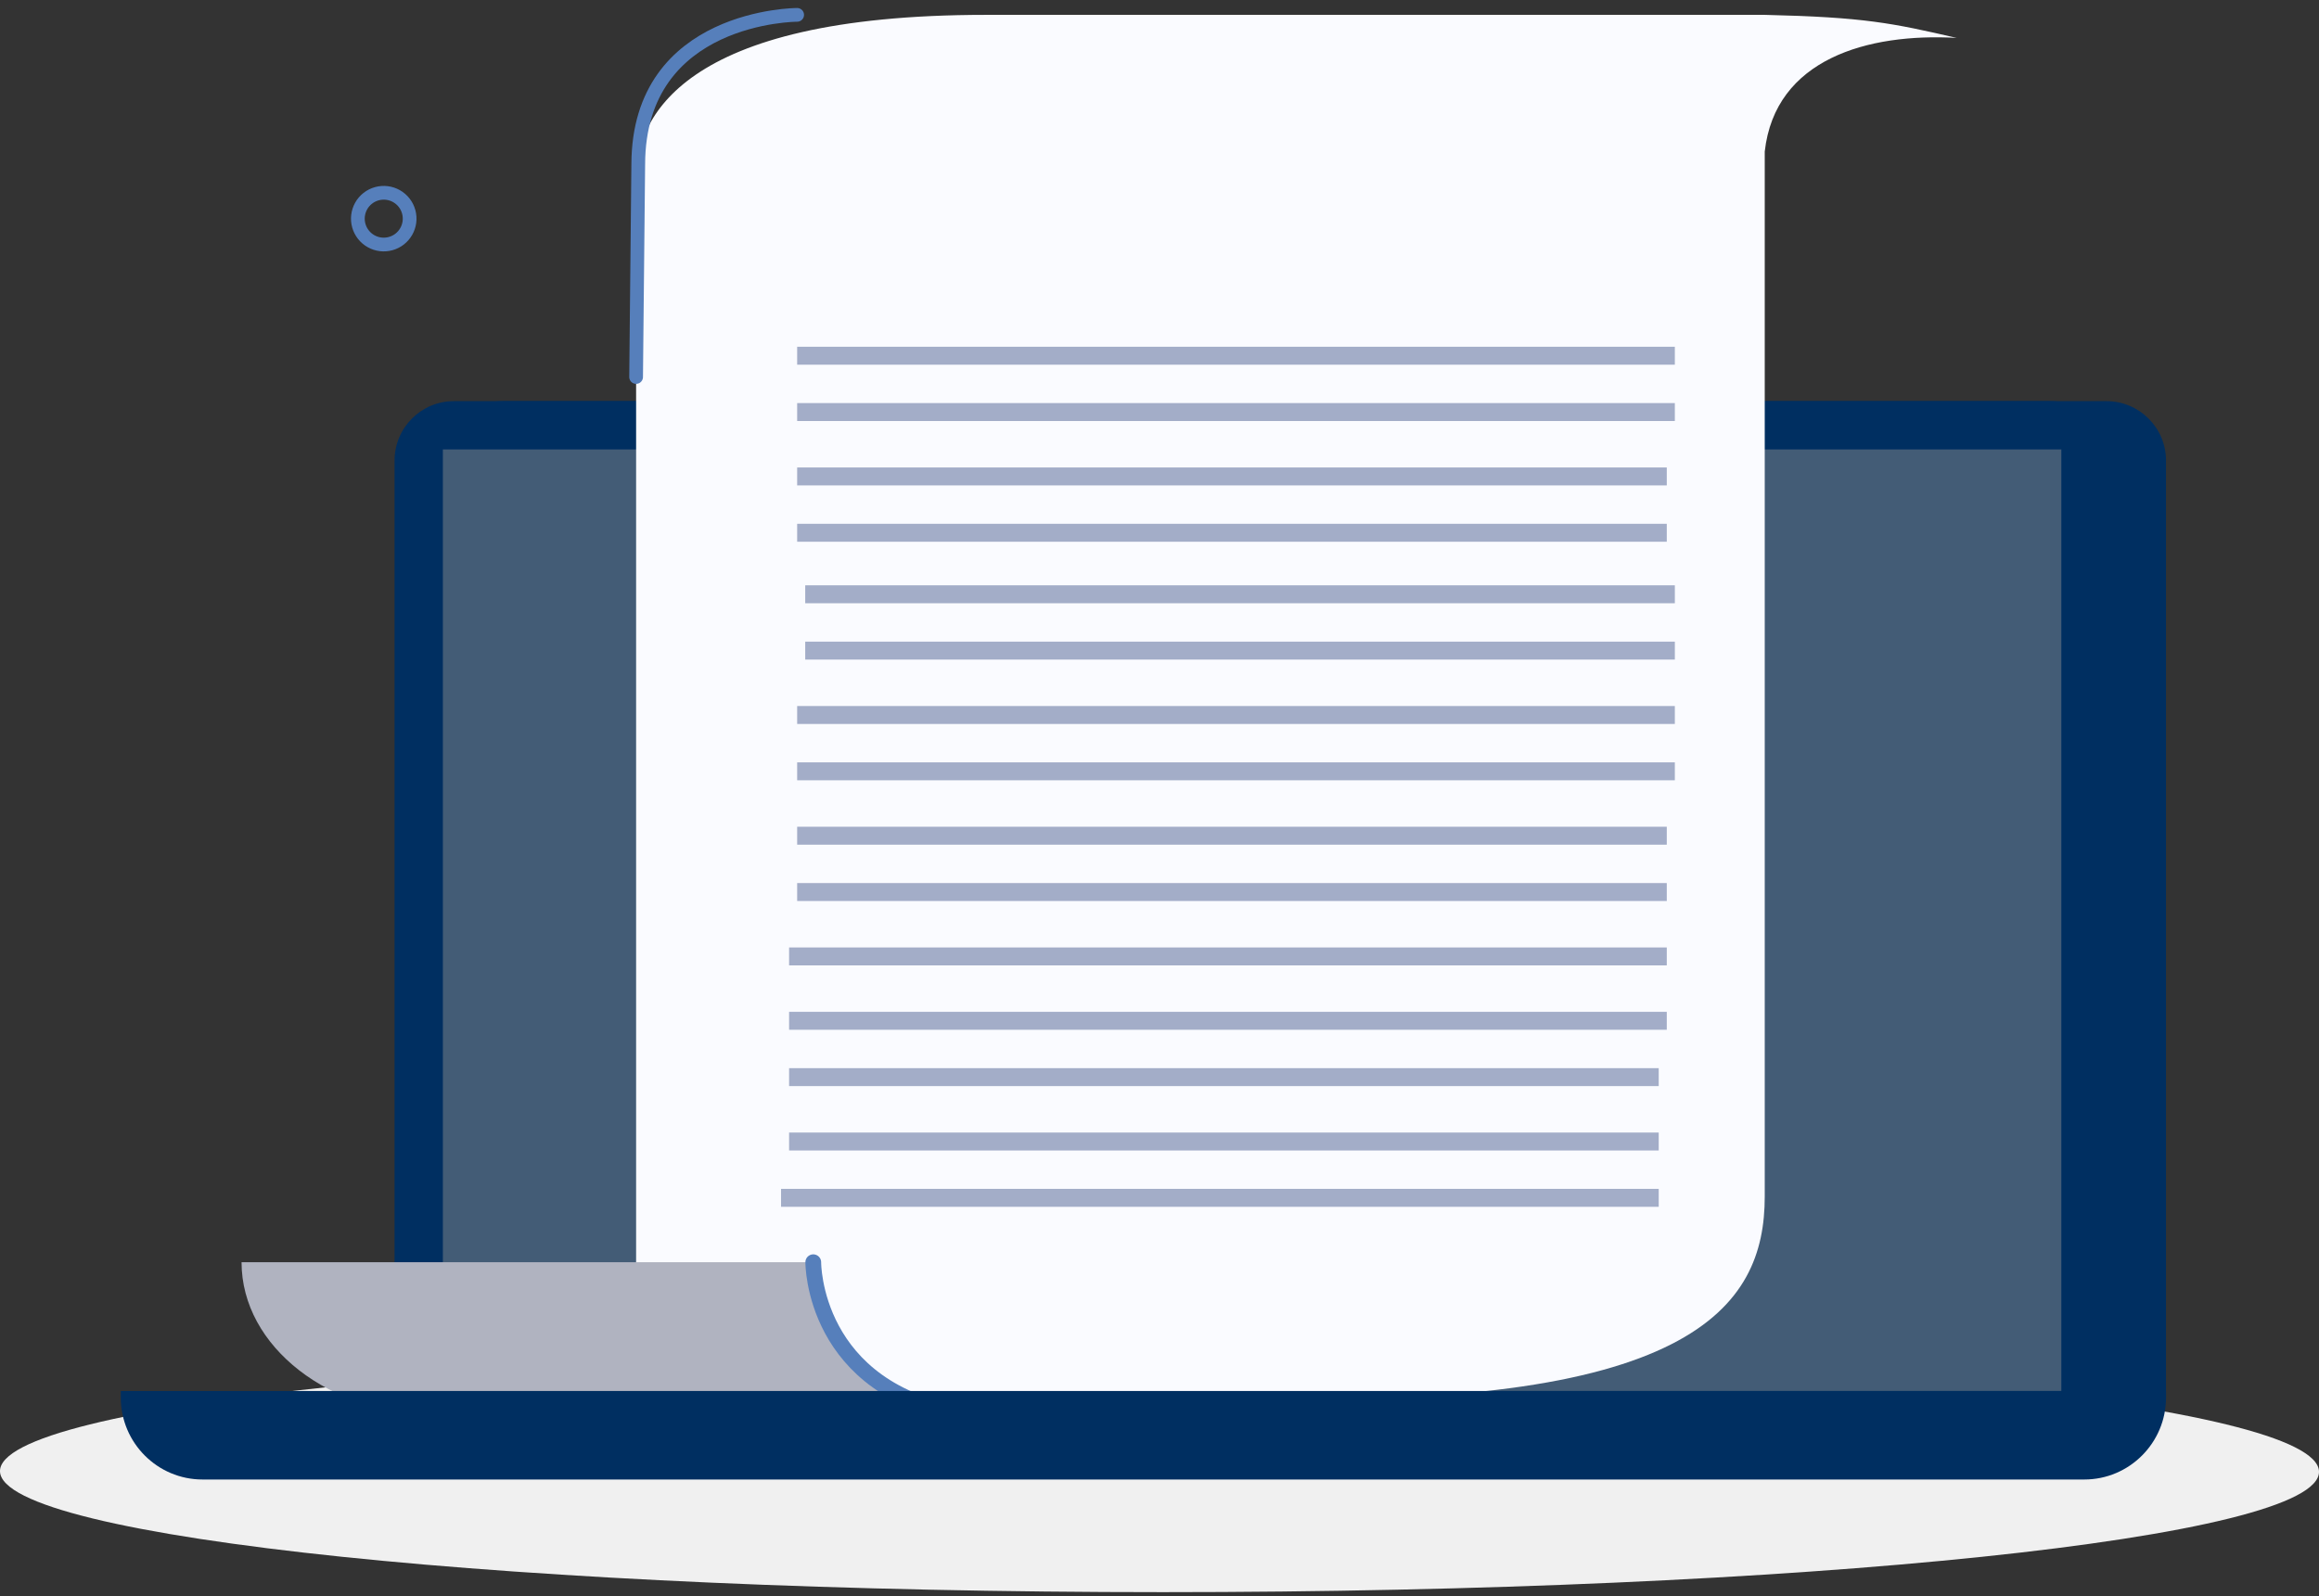
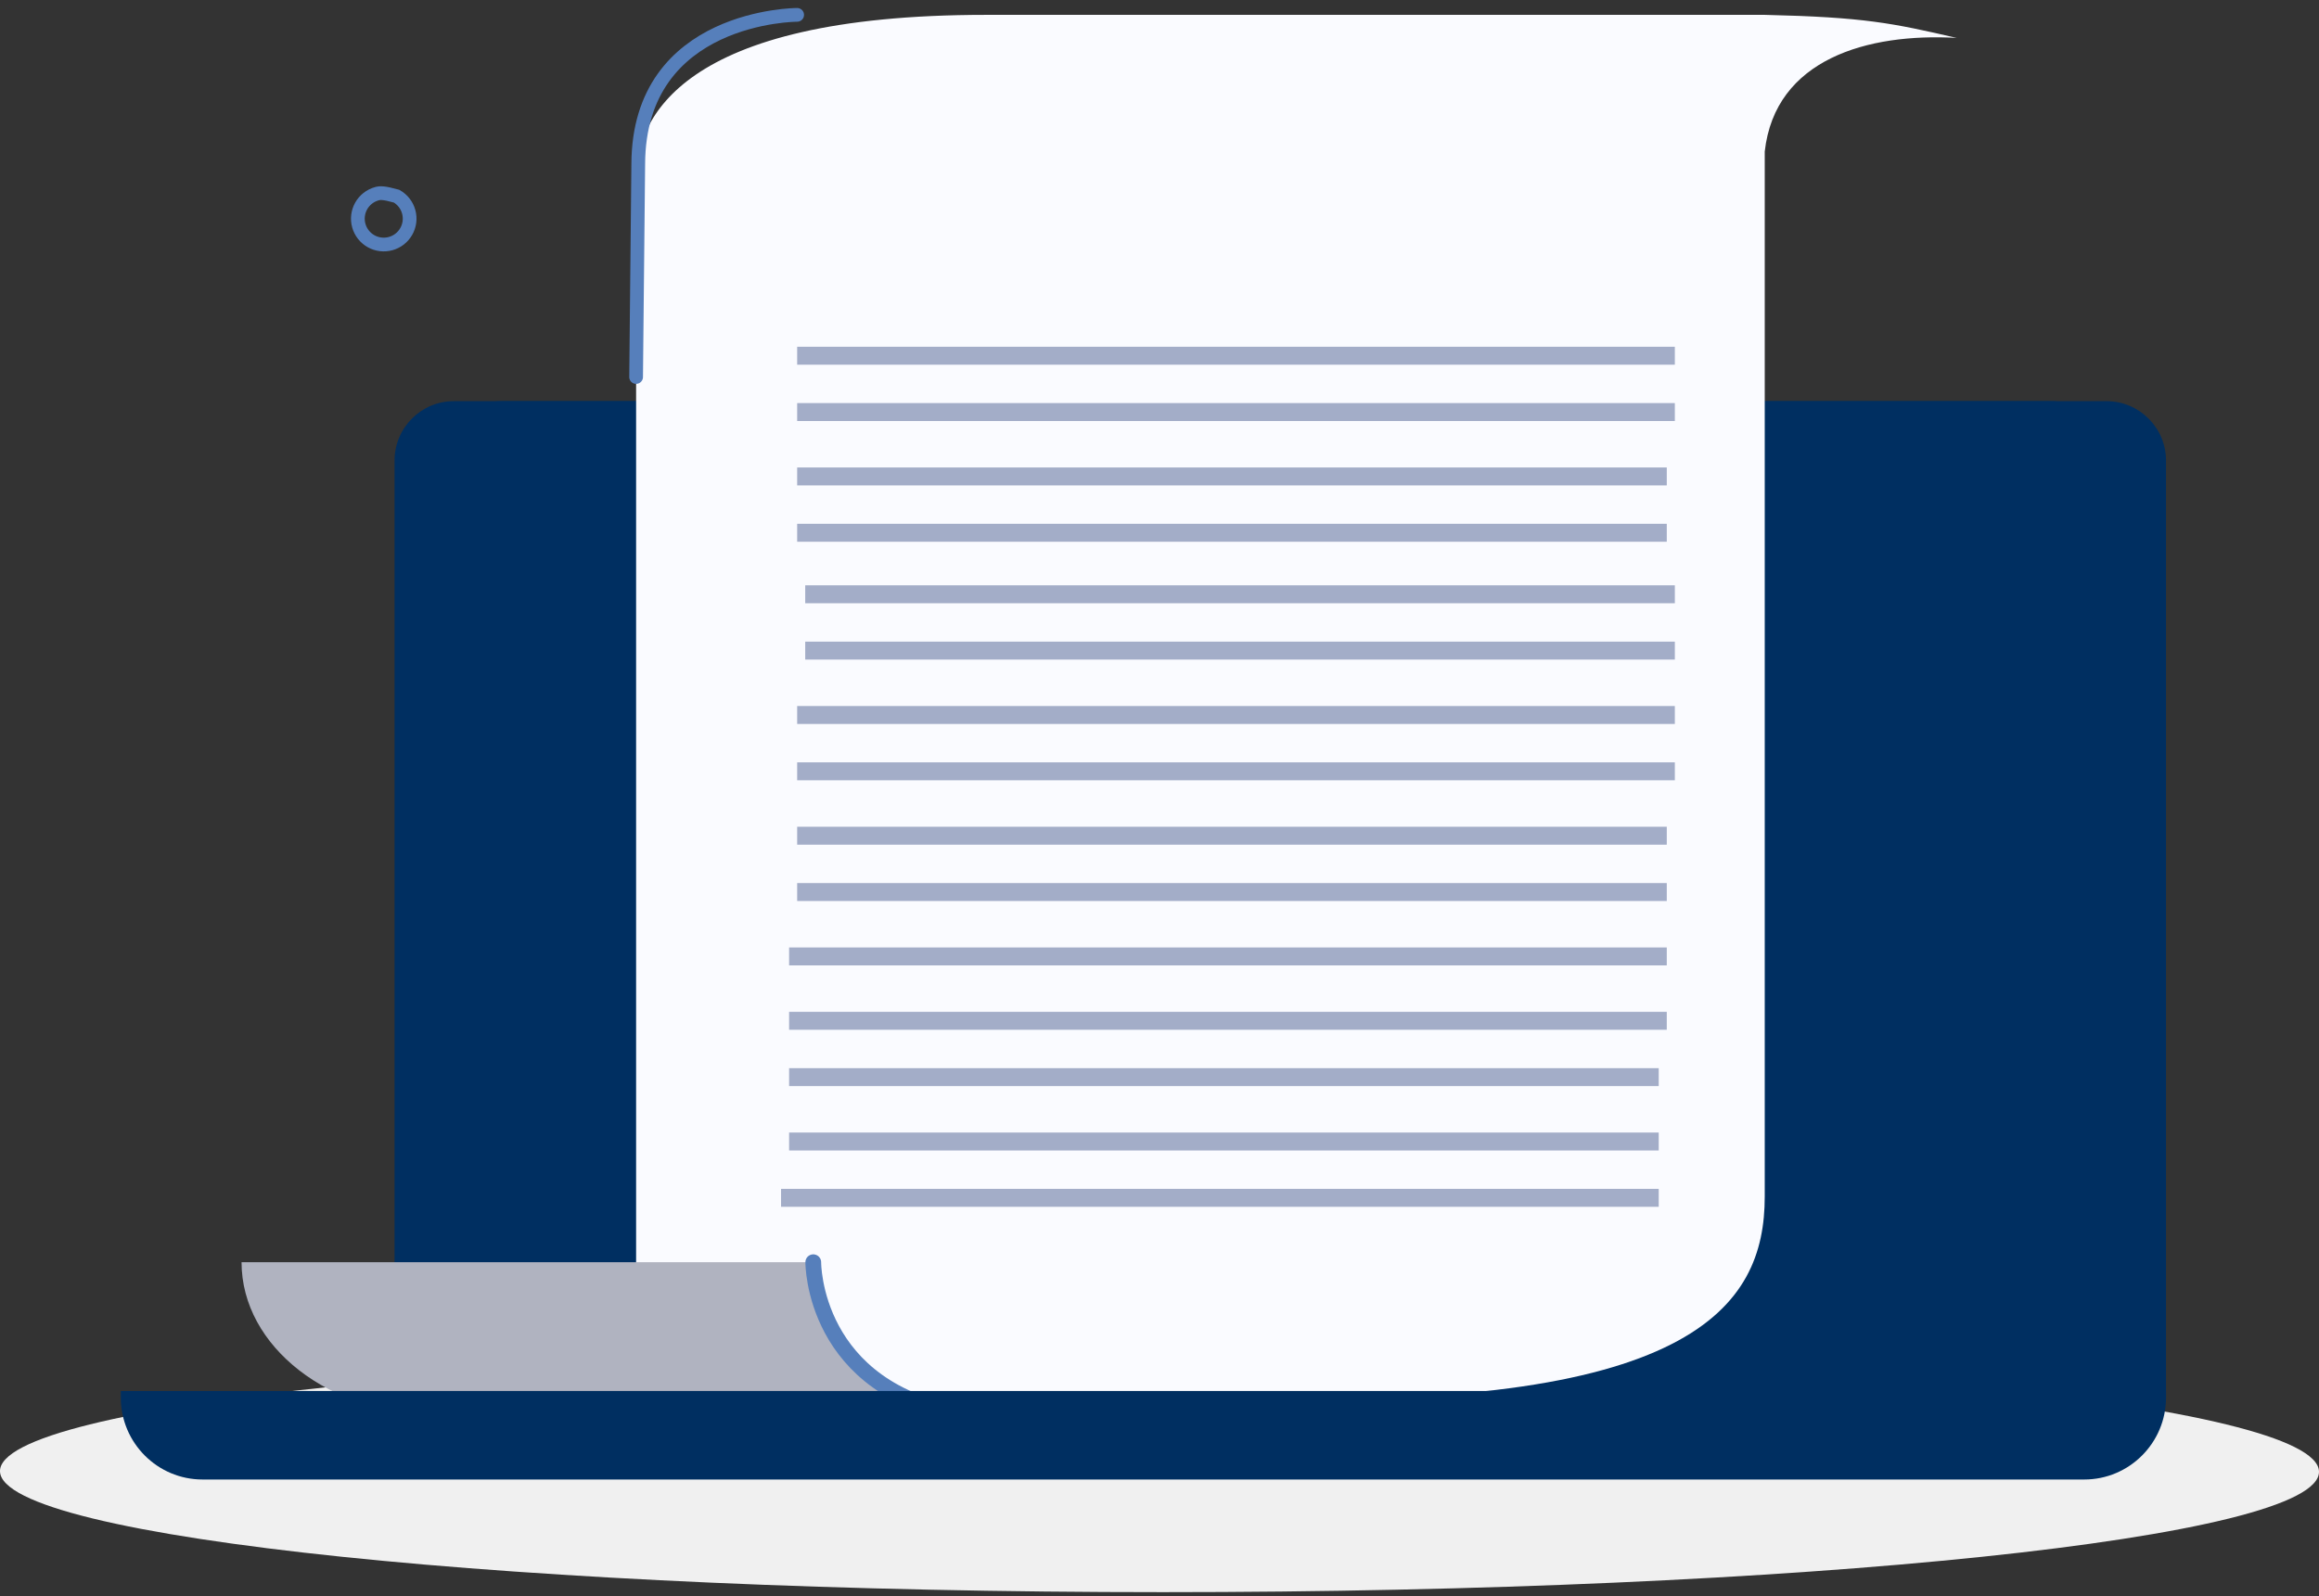
<svg xmlns="http://www.w3.org/2000/svg" width="517" height="356" viewBox="0 0 517 356" fill="none">
  <rect x="0" y="0" width="517" height="356" fill="#333333" stroke="none" />
  <g clip-path="url(#clip0_6025_40064)">
    <path d="M326.711 124.578L262.09 137.906L271.499 8.614C283.431 6.361 296.391 6.305 310.444 8.614C320.856 12.409 325.13 23.131 326.064 50.657C327.006 78.438 325.637 104.429 326.715 124.573L326.711 124.578Z" fill="#B0B3C0" />
-     <path d="M91.276 49.508C91.375 48.753 91.323 47.986 91.124 47.251C90.925 46.516 90.582 45.827 90.116 45.225C89.649 44.624 89.068 44.12 88.406 43.743C87.744 43.367 87.014 43.126 86.258 43.032C85.502 42.94 84.735 42.997 84.001 43.202C83.268 43.406 82.582 43.754 81.983 44.225C81.385 44.696 80.885 45.281 80.514 45.945C80.142 46.61 79.906 47.342 79.819 48.098C79.644 49.611 80.075 51.131 81.017 52.328C81.959 53.524 83.336 54.3 84.848 54.486C86.359 54.672 87.884 54.253 89.088 53.321C90.292 52.388 91.078 51.017 91.276 49.508Z" stroke="#567FBB" stroke-width="3.06" stroke-miterlimit="10" stroke-linecap="round" />
+     <path d="M91.276 49.508C91.375 48.753 91.323 47.986 91.124 47.251C90.925 46.516 90.582 45.827 90.116 45.225C89.649 44.624 89.068 44.12 88.406 43.743C85.502 42.94 84.735 42.997 84.001 43.202C83.268 43.406 82.582 43.754 81.983 44.225C81.385 44.696 80.885 45.281 80.514 45.945C80.142 46.61 79.906 47.342 79.819 48.098C79.644 49.611 80.075 51.131 81.017 52.328C81.959 53.524 83.336 54.3 84.848 54.486C86.359 54.672 87.884 54.253 89.088 53.321C90.292 52.388 91.078 51.017 91.276 49.508Z" stroke="#567FBB" stroke-width="3.06" stroke-miterlimit="10" stroke-linecap="round" />
    <path d="M516.998 328.13C517.427 342.998 402.04 355.051 259.277 355.045C116.513 355.045 0.434 342.994 0 328.125C-0.426 313.258 114.96 301.205 257.723 301.21C400.487 301.21 516.572 313.262 516.998 328.13Z" fill="#F0F0F0" />
    <path d="M112.03 89.453H469.602C476.94 89.453 482.892 95.389 482.892 102.699V311.978H98.734V102.697C98.734 95.386 104.691 89.453 112.025 89.453H112.03Z" fill="#002F61" />
    <path d="M101.194 89.453H457.098C464.401 89.453 470.327 95.389 470.327 102.699V311.978H87.964V102.697C87.964 95.386 93.893 89.453 101.191 89.453H101.194Z" fill="#002F61" />
-     <path d="M459.557 100.221H98.734V310.183H459.557V100.221Z" fill="#435C76" />
    <path d="M274.54 311.638H141.815V39.762C141.815 26.686 151.418 3.314 219.761 3.314H393.432C415.571 3.824 421.805 5.129 436.218 8.452C416.464 7.324 395.733 13.125 393.432 33.804V266.836C393.432 291.577 377.219 315.122 274.54 311.634V311.638Z" fill="#FAFBFF" />
    <path d="M213.617 315.568H97.744C73.503 315.568 53.853 300.302 53.853 281.472H180.518L181.001 283.794C184.02 298.301 194.712 309.993 208.884 314.22C210.431 314.68 212.009 315.13 213.62 315.568H213.617Z" fill="#B0B3C0" />
    <path d="M181.31 281.472C181.31 281.472 181.08 310.196 215.417 315.568" stroke="#567FBB" stroke-width="3.51" stroke-linecap="round" stroke-linejoin="round" />
    <path d="M26.929 310.184H482.894V311.647C482.894 321.735 474.727 329.924 464.671 329.924H45.151C35.094 329.924 26.929 321.735 26.929 311.647V310.184Z" fill="#002F61" />
    <path d="M141.815 84.07L142.293 36.612C142.385 3.314 177.718 3.314 177.718 3.314" stroke="#567FBB" stroke-width="3.06" stroke-miterlimit="10" stroke-linecap="round" />
    <path d="M179.517 132.523H373.392M179.517 145.084H373.392M177.72 159.441H373.39M177.72 79.325H373.39M177.72 172.001H373.39M177.72 91.886H373.39M177.72 186.36H371.593M177.72 106.244H371.593M177.72 198.921H371.593M177.72 118.805H371.593M175.921 213.277H371.591M175.921 227.634H371.591M175.921 240.196H369.796M175.921 254.553H369.796M174.128 267.114H369.8" stroke="#A3ADC8" stroke-width="4" />
  </g>
  <defs>
    <clipPath id="clip0_6025_40064">
      <rect width="517" height="356" fill="white" />
    </clipPath>
  </defs>
</svg>